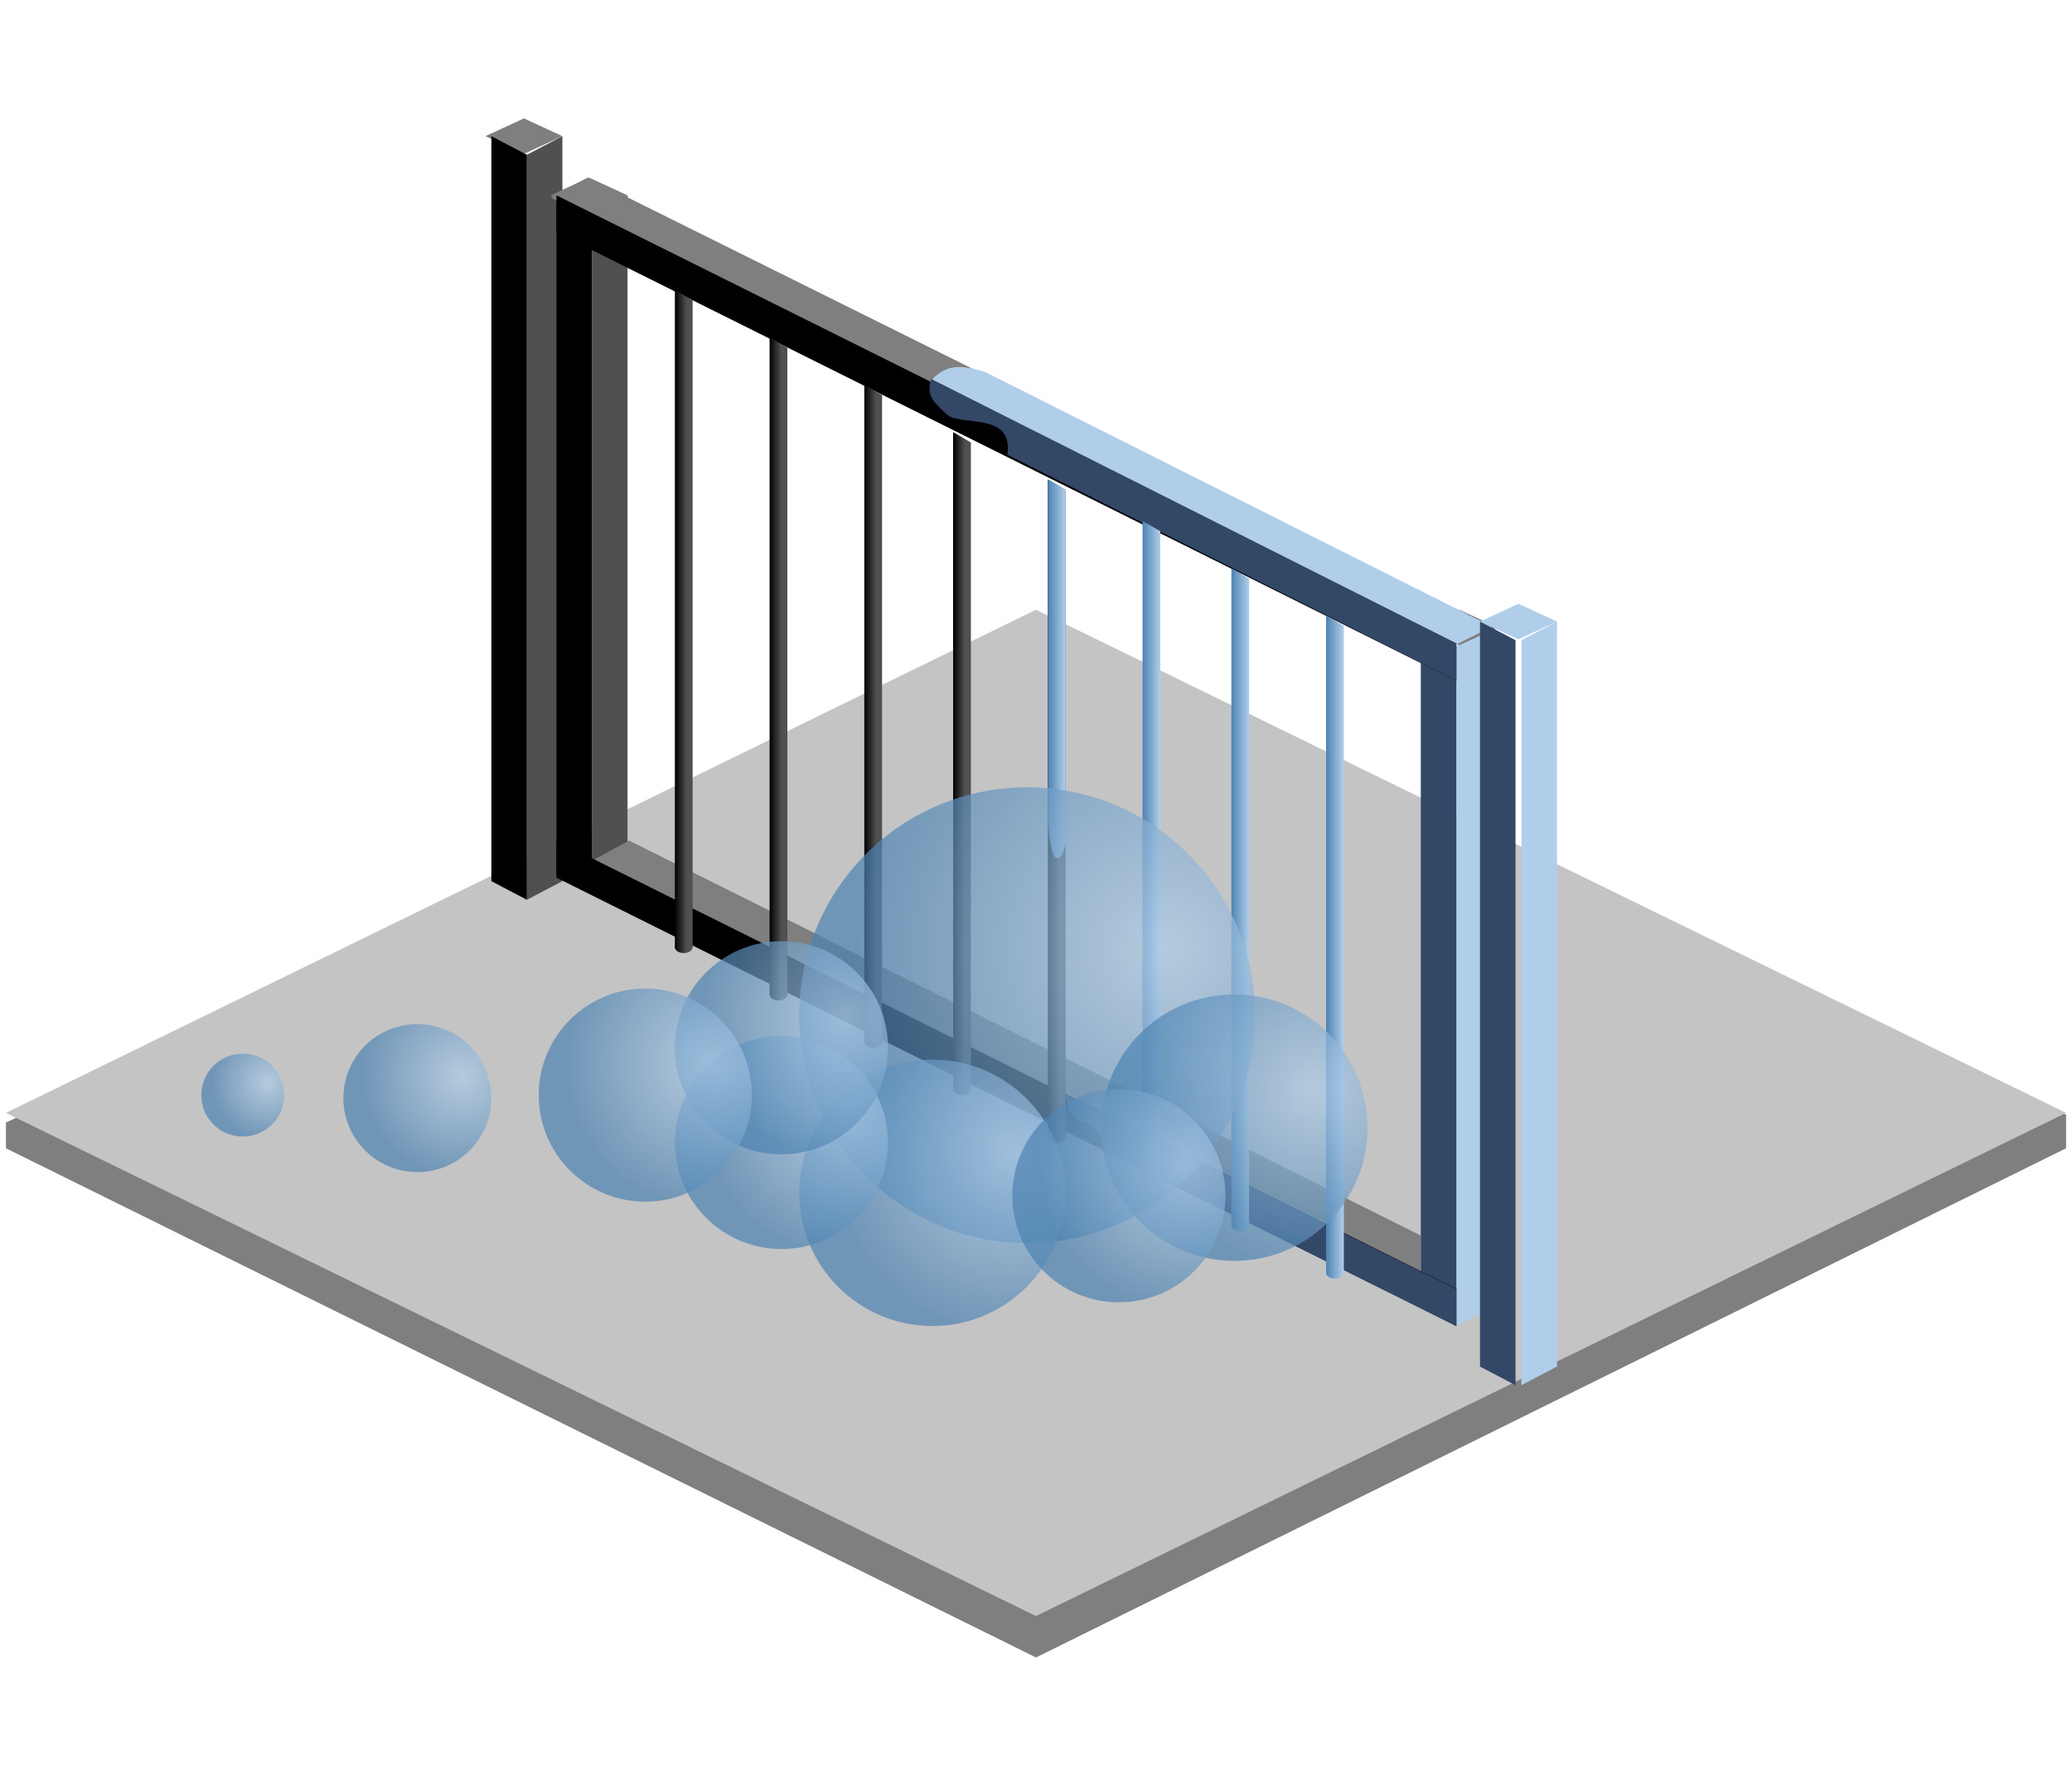
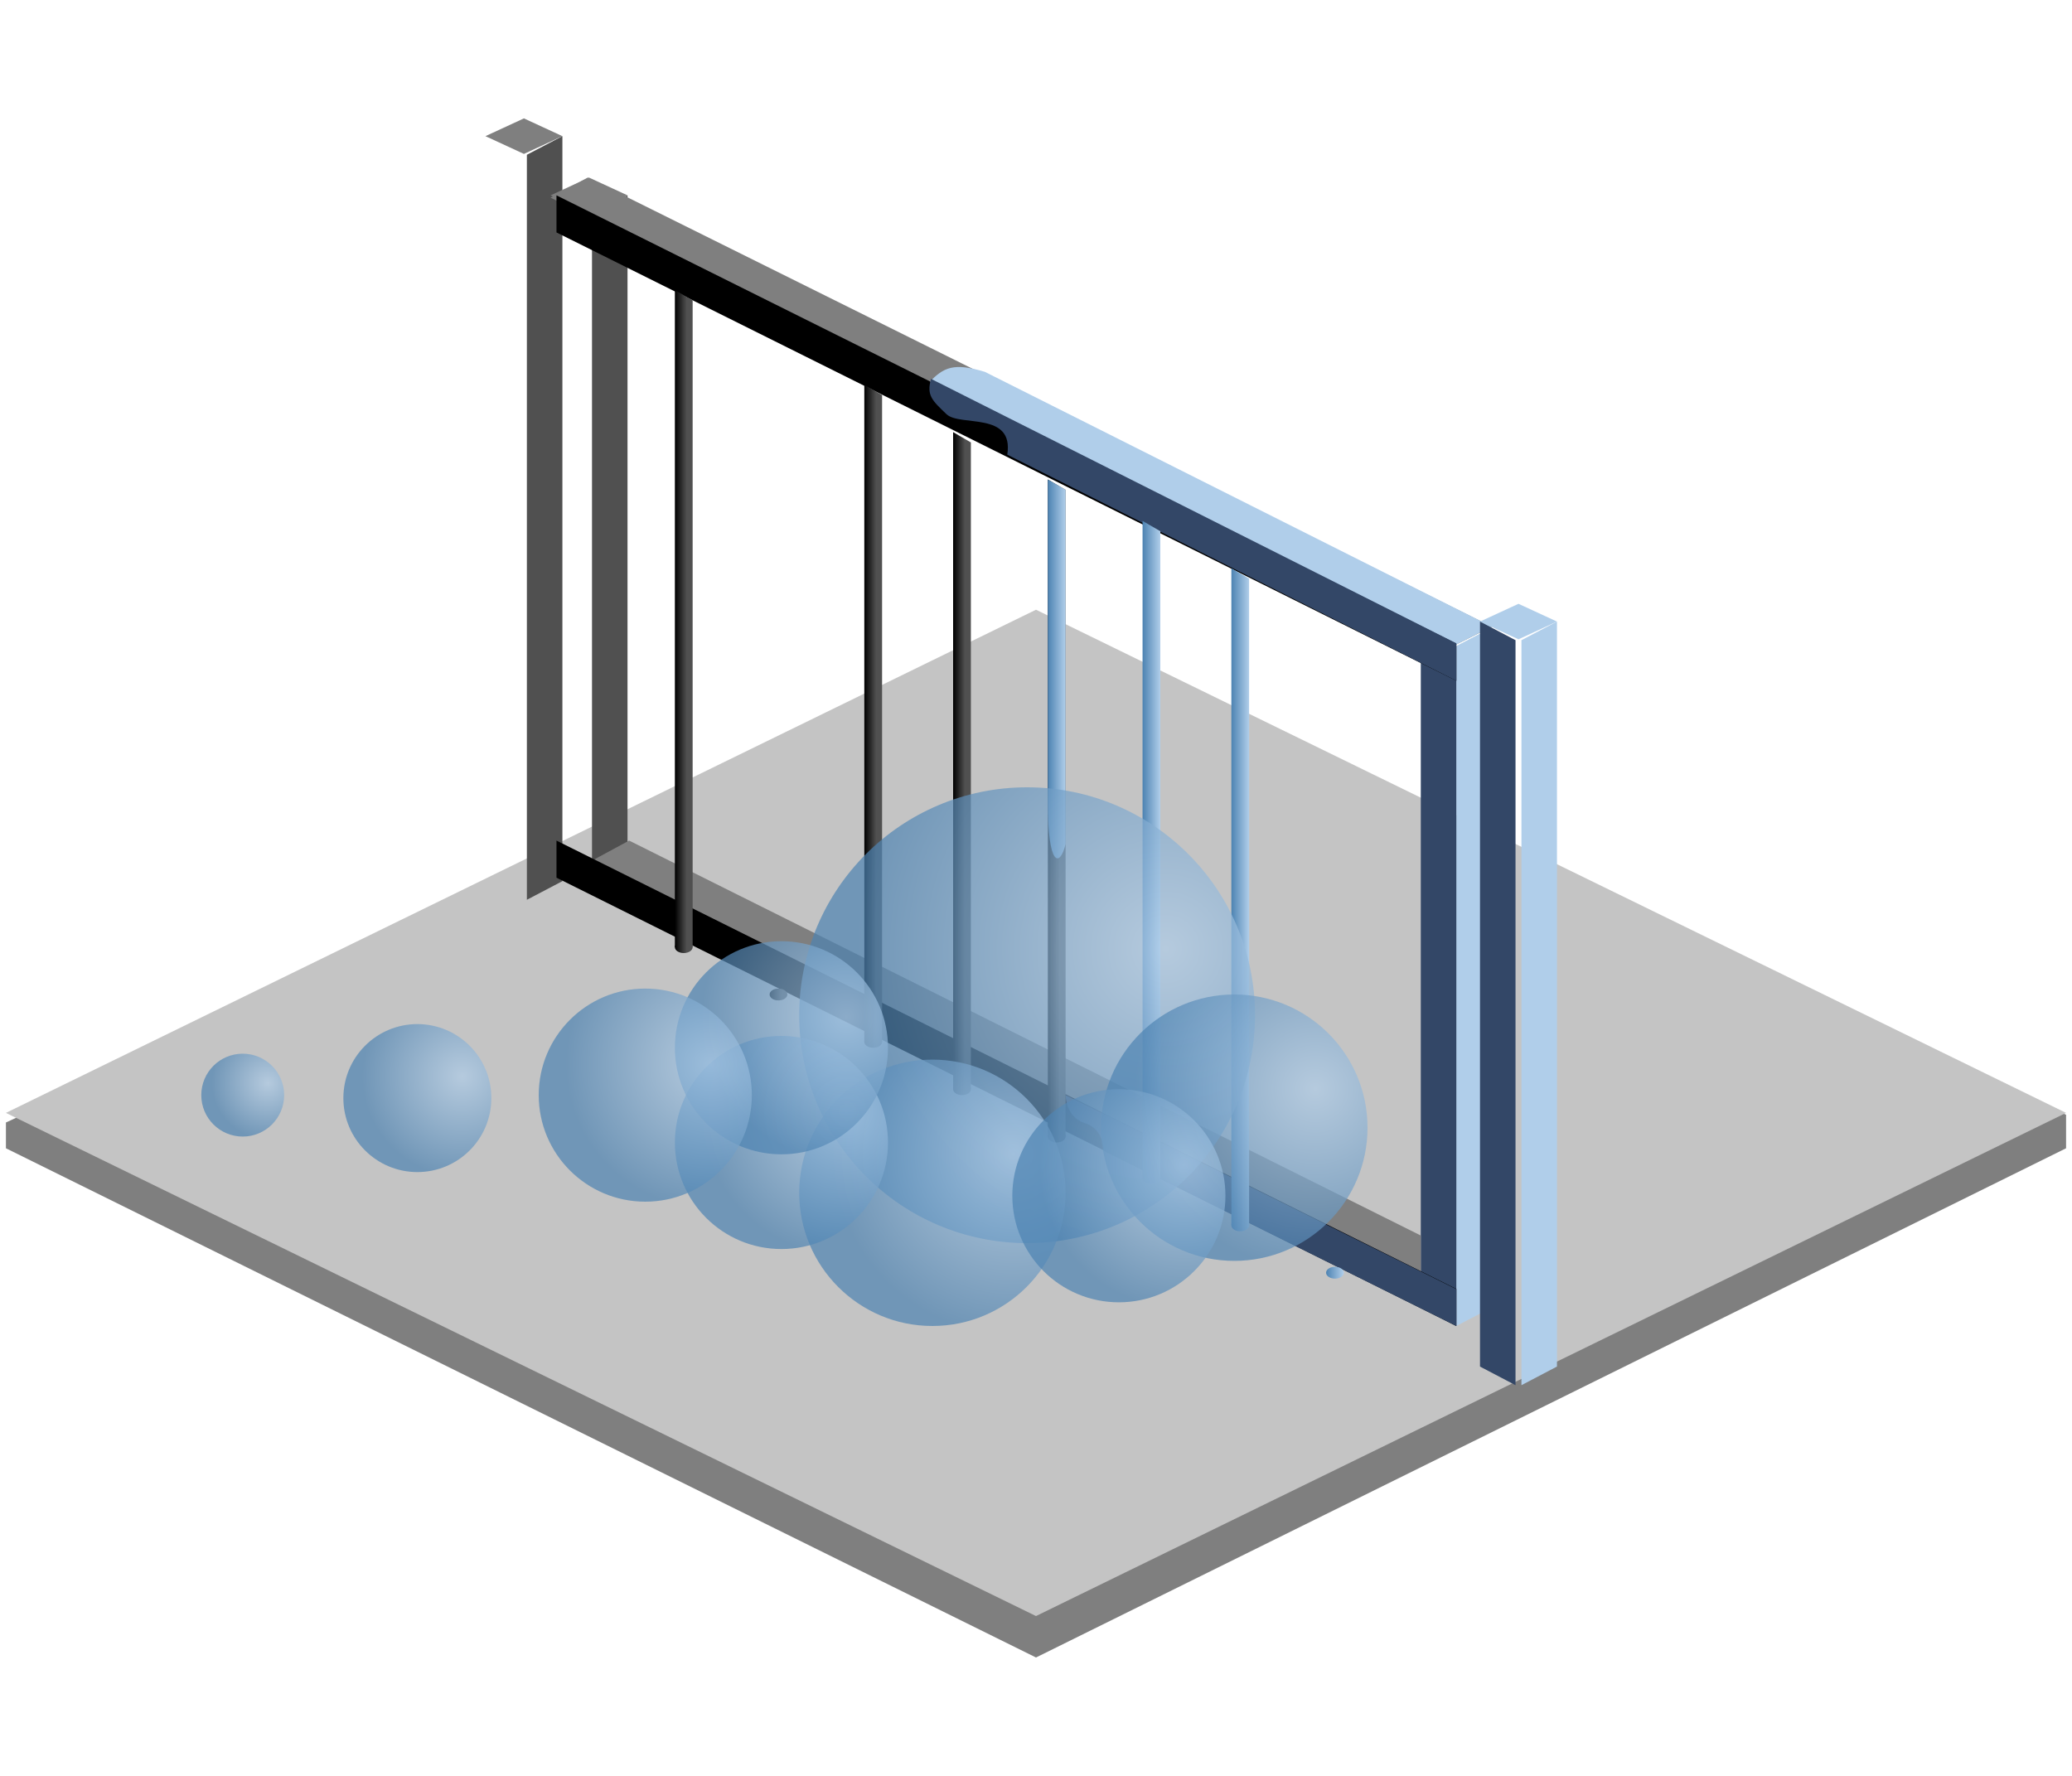
<svg xmlns="http://www.w3.org/2000/svg" width="350" height="300" viewBox="0 0 350 300" fill="none">
  <path fill-rule="evenodd" clip-rule="evenodd" d="M349 193.978V188.32L175 109L1 189.624V193.978L175 280L349 193.978Z" fill="#7F7F7F" />
  <path fill-rule="evenodd" clip-rule="evenodd" d="M349 188L175 103L1 188L175 273L349 188Z" fill="#C4C4C4" />
  <path fill-rule="evenodd" clip-rule="evenodd" d="M95 148.854V23L89 26.146V152L95 148.854Z" fill="#505050" />
  <path fill-rule="evenodd" clip-rule="evenodd" d="M88.5 20L95 23L88.5 26L82 23L88.5 20Z" fill="#7F7F7F" />
-   <path fill-rule="evenodd" clip-rule="evenodd" d="M83 148.854V23L89 26.146V152L83 148.854Z" fill="black" />
  <path fill-rule="evenodd" clip-rule="evenodd" d="M252 220.867V106L246 109.133V224L252 220.867Z" fill="#B0CEEA" />
-   <path fill-rule="evenodd" clip-rule="evenodd" d="M246.5 103L253 106L246.5 109L240 106L246.5 103Z" fill="#7F7F7F" />
  <path fill-rule="evenodd" clip-rule="evenodd" d="M240 220.867V106L246 109.133V224L240 220.867Z" fill="#334767" />
  <path fill-rule="evenodd" clip-rule="evenodd" d="M106 147.867V33L100 36.133V151L106 147.867Z" fill="#505050" />
  <path fill-rule="evenodd" clip-rule="evenodd" d="M99.5 30L106 33L99.5 36L93 33L99.5 30Z" fill="#7F7F7F" />
-   <path fill-rule="evenodd" clip-rule="evenodd" d="M94 147.867V33L100 36.133V151L94 147.867Z" fill="black" />
  <path fill-rule="evenodd" clip-rule="evenodd" d="M99.276 30L252 105.871L245.724 109L93 33.389L99.276 30Z" fill="#7F7F7F" />
  <path fill-rule="evenodd" clip-rule="evenodd" d="M166.37 62.819L252 105.85L245.753 109L157 64.552C159.381 62.054 161.117 61.217 166.37 62.819Z" fill="#B0CEEA" />
  <path fill-rule="evenodd" clip-rule="evenodd" d="M94 39.267V33L246 108.733V115L94 39.267Z" fill="black" />
  <path fill-rule="evenodd" clip-rule="evenodd" d="M157.265 64L246 108.678V115L170.146 76.807C171.317 69.432 162.138 72.141 159.867 69.958C157.452 67.638 156.484 66.798 157.265 64Z" fill="#334767" />
  <path fill-rule="evenodd" clip-rule="evenodd" d="M106.271 142L240 208.721V215L100 145.39L106.271 142Z" fill="#7F7F7F" />
  <path fill-rule="evenodd" clip-rule="evenodd" d="M94 148.268V142L246 217.732V224L94 148.268Z" fill="black" />
  <path fill-rule="evenodd" clip-rule="evenodd" d="M180 185L246 217.774V224L186.496 194.451C186.496 194.451 186.496 190.73 183.248 189.726C180 188.722 180 185 180 185Z" fill="#334767" />
  <path fill-rule="evenodd" clip-rule="evenodd" d="M263 230.854V105L257 108.146V234L263 230.854Z" fill="#B0CEEA" />
  <path fill-rule="evenodd" clip-rule="evenodd" d="M256.5 102L263 105L256.5 108L250 105L256.5 102Z" fill="#B0CEEA" />
  <path fill-rule="evenodd" clip-rule="evenodd" d="M250 230.854V105L256 108.146V234L250 230.854Z" fill="#334767" />
-   <path fill-rule="evenodd" clip-rule="evenodd" d="M227 105.743L224 104V215H227V105.743Z" fill="url(#paint0_linear)" />
  <path fill-rule="evenodd" clip-rule="evenodd" d="M224 215C224 215.553 224.672 216 225.5 216C226.328 216 227 215.553 227 215C227 214.448 226.328 214 225.5 214C224.672 214 224 214.448 224 215Z" fill="url(#paint1_linear)" />
  <path fill-rule="evenodd" clip-rule="evenodd" d="M211 97.743L208 96V207H211V97.743Z" fill="url(#paint2_linear)" />
  <path fill-rule="evenodd" clip-rule="evenodd" d="M208 207C208 207.552 208.672 208 209.5 208C210.328 208 211 207.552 211 207C211 206.447 210.328 206 209.5 206C208.672 206 208 206.447 208 207Z" fill="url(#paint3_linear)" />
  <path fill-rule="evenodd" clip-rule="evenodd" d="M196 89.743L193 88V199H196V89.743Z" fill="url(#paint4_linear)" />
  <path fill-rule="evenodd" clip-rule="evenodd" d="M193 199C193 199.553 193.672 200 194.5 200C195.328 200 196 199.553 196 199C196 198.448 195.328 198 194.5 198C193.672 198 193 198.448 193 199Z" fill="url(#paint5_linear)" />
  <path fill-rule="evenodd" clip-rule="evenodd" d="M180 82.743L177 81V192H180V82.743Z" fill="url(#paint6_linear)" />
  <path fill-rule="evenodd" clip-rule="evenodd" d="M177 192C177 192.552 177.672 193 178.5 193C179.328 193 180 192.552 180 192C180 191.447 179.328 191 178.5 191C177.672 191 177 191.447 177 192Z" fill="url(#paint7_linear)" />
  <path fill-rule="evenodd" clip-rule="evenodd" d="M180 82.743L177 81C177 81 177 124.864 177 135.613C177 146.361 179 146.651 180 142.584C180 138.808 180 82.743 180 82.743Z" fill="url(#paint8_linear)" />
  <path fill-rule="evenodd" clip-rule="evenodd" d="M164 74.743L161 73V184H164V74.743Z" fill="url(#paint9_linear)" />
  <path fill-rule="evenodd" clip-rule="evenodd" d="M161 184C161 184.553 161.672 185 162.5 185C163.328 185 164 184.553 164 184C164 183.448 163.328 183 162.5 183C161.672 183 161 183.448 161 184Z" fill="url(#paint10_linear)" />
  <path fill-rule="evenodd" clip-rule="evenodd" d="M149 66.743L146 65V176H149V66.743Z" fill="url(#paint11_linear)" />
  <path fill-rule="evenodd" clip-rule="evenodd" d="M146 176C146 176.552 146.672 177 147.5 177C148.328 177 149 176.552 149 176C149 175.447 148.328 175 147.5 175C146.672 175 146 175.447 146 176Z" fill="url(#paint12_linear)" />
-   <path fill-rule="evenodd" clip-rule="evenodd" d="M133 58.743L130 57V168H133V58.743Z" fill="url(#paint13_linear)" />
  <path fill-rule="evenodd" clip-rule="evenodd" d="M130 168C130 168.553 130.672 169 131.5 169C132.328 169 133 168.553 133 168C133 167.448 132.328 167 131.5 167C130.672 167 130 167.448 130 168Z" fill="url(#paint14_linear)" />
  <path fill-rule="evenodd" clip-rule="evenodd" d="M117 50.743L114 49V160H117V50.743Z" fill="url(#paint15_linear)" />
  <path fill-rule="evenodd" clip-rule="evenodd" d="M114 160C114 160.552 114.672 161 115.5 161C116.328 161 117 160.552 117 160C117 159.447 116.328 159 115.5 159C114.672 159 114 159.447 114 160Z" fill="url(#paint16_linear)" />
  <path opacity="0.7" fill-rule="evenodd" clip-rule="evenodd" d="M173.5 210C194.763 210 212 192.763 212 171.5C212 150.237 194.763 133 173.5 133C152.237 133 135 150.237 135 171.5C135 192.763 152.237 210 173.5 210Z" fill="url(#paint17_radial)" />
  <path opacity="0.7" fill-rule="evenodd" clip-rule="evenodd" d="M208.5 213C220.926 213 231 202.926 231 190.5C231 178.074 220.926 168 208.5 168C196.074 168 186 178.074 186 190.5C186 202.926 196.074 213 208.5 213Z" fill="url(#paint18_radial)" />
  <path opacity="0.7" fill-rule="evenodd" clip-rule="evenodd" d="M157.5 224C169.926 224 180 213.926 180 201.5C180 189.074 169.926 179 157.5 179C145.074 179 135 189.074 135 201.5C135 213.926 145.074 224 157.5 224Z" fill="url(#paint19_radial)" />
  <path opacity="0.7" fill-rule="evenodd" clip-rule="evenodd" d="M189 220C198.941 220 207 211.941 207 202C207 192.059 198.941 184 189 184C179.059 184 171 192.059 171 202C171 211.941 179.059 220 189 220Z" fill="url(#paint20_radial)" />
  <path opacity="0.7" fill-rule="evenodd" clip-rule="evenodd" d="M132 211C141.941 211 150 202.941 150 193C150 183.059 141.941 175 132 175C122.059 175 114 183.059 114 193C114 202.941 122.059 211 132 211Z" fill="url(#paint21_radial)" />
  <path opacity="0.7" fill-rule="evenodd" clip-rule="evenodd" d="M132 195C141.941 195 150 186.941 150 177C150 167.059 141.941 159 132 159C122.059 159 114 167.059 114 177C114 186.941 122.059 195 132 195Z" fill="url(#paint22_radial)" />
  <path opacity="0.7" fill-rule="evenodd" clip-rule="evenodd" d="M109 203C118.941 203 127 194.941 127 185C127 175.059 118.941 167 109 167C99.059 167 91 175.059 91 185C91 194.941 99.059 203 109 203Z" fill="url(#paint23_radial)" />
  <path opacity="0.7" fill-rule="evenodd" clip-rule="evenodd" d="M70.5 198C77.404 198 83 192.404 83 185.5C83 178.596 77.404 173 70.5 173C63.596 173 58 178.596 58 185.5C58 192.404 63.596 198 70.5 198Z" fill="url(#paint24_radial)" />
  <path opacity="0.7" fill-rule="evenodd" clip-rule="evenodd" d="M41 192C44.866 192 48 188.866 48 185C48 181.134 44.866 178 41 178C37.134 178 34 181.134 34 185C34 188.866 37.134 192 41 192Z" fill="url(#paint25_radial)" />
  <defs>
    <linearGradient id="paint0_linear" x1="227" y1="69.779" x2="224" y2="69.779" gradientUnits="userSpaceOnUse">
      <stop stop-color="#B0CEEA" />
      <stop offset="1" stop-color="#4D83B2" />
    </linearGradient>
    <linearGradient id="paint1_linear" x1="227" y1="137" x2="224" y2="137" gradientUnits="userSpaceOnUse">
      <stop stop-color="#B0CEEA" />
      <stop offset="1" stop-color="#4D83B2" />
    </linearGradient>
    <linearGradient id="paint2_linear" x1="211" y1="61.779" x2="208" y2="61.779" gradientUnits="userSpaceOnUse">
      <stop stop-color="#B0CEEA" />
      <stop offset="1" stop-color="#4D83B2" />
    </linearGradient>
    <linearGradient id="paint3_linear" x1="211" y1="129" x2="208" y2="129" gradientUnits="userSpaceOnUse">
      <stop stop-color="#B0CEEA" />
      <stop offset="1" stop-color="#4D83B2" />
    </linearGradient>
    <linearGradient id="paint4_linear" x1="196" y1="53.779" x2="193" y2="53.779" gradientUnits="userSpaceOnUse">
      <stop stop-color="#B0CEEA" />
      <stop offset="1" stop-color="#4D83B2" />
    </linearGradient>
    <linearGradient id="paint5_linear" x1="196" y1="121" x2="193" y2="121" gradientUnits="userSpaceOnUse">
      <stop stop-color="#B0CEEA" />
      <stop offset="1" stop-color="#4D83B2" />
    </linearGradient>
    <linearGradient id="paint6_linear" x1="180" y1="46.53" x2="177" y2="46.53" gradientUnits="userSpaceOnUse">
      <stop offset="0.333" stop-color="#505050" />
      <stop offset="1" />
    </linearGradient>
    <linearGradient id="paint7_linear" x1="180" y1="113.593" x2="177" y2="113.593" gradientUnits="userSpaceOnUse">
      <stop offset="0.333" stop-color="#505050" />
      <stop offset="1" />
    </linearGradient>
    <linearGradient id="paint8_linear" x1="180" y1="61.269" x2="177" y2="61.269" gradientUnits="userSpaceOnUse">
      <stop stop-color="#B0CEEA" />
      <stop offset="1" stop-color="#4D83B2" />
    </linearGradient>
    <linearGradient id="paint9_linear" x1="164" y1="38.531" x2="161" y2="38.531" gradientUnits="userSpaceOnUse">
      <stop offset="0.333" stop-color="#505050" />
      <stop offset="1" />
    </linearGradient>
    <linearGradient id="paint10_linear" x1="164" y1="105.594" x2="161" y2="105.594" gradientUnits="userSpaceOnUse">
      <stop offset="0.333" stop-color="#505050" />
      <stop offset="1" />
    </linearGradient>
    <linearGradient id="paint11_linear" x1="149" y1="30.53" x2="146" y2="30.53" gradientUnits="userSpaceOnUse">
      <stop offset="0.333" stop-color="#505050" />
      <stop offset="1" />
    </linearGradient>
    <linearGradient id="paint12_linear" x1="149" y1="97.594" x2="146" y2="97.594" gradientUnits="userSpaceOnUse">
      <stop offset="0.333" stop-color="#505050" />
      <stop offset="1" />
    </linearGradient>
    <linearGradient id="paint13_linear" x1="133" y1="22.531" x2="130" y2="22.531" gradientUnits="userSpaceOnUse">
      <stop offset="0.333" stop-color="#505050" />
      <stop offset="1" />
    </linearGradient>
    <linearGradient id="paint14_linear" x1="133" y1="89.594" x2="130" y2="89.594" gradientUnits="userSpaceOnUse">
      <stop offset="0.333" stop-color="#505050" />
      <stop offset="1" />
    </linearGradient>
    <linearGradient id="paint15_linear" x1="117" y1="14.53" x2="114" y2="14.53" gradientUnits="userSpaceOnUse">
      <stop offset="0.333" stop-color="#505050" />
      <stop offset="1" />
    </linearGradient>
    <linearGradient id="paint16_linear" x1="117" y1="81.594" x2="114" y2="81.594" gradientUnits="userSpaceOnUse">
      <stop offset="0.333" stop-color="#505050" />
      <stop offset="1" />
    </linearGradient>
    <radialGradient id="paint17_radial" cx="0" cy="0" r="1" gradientUnits="userSpaceOnUse" gradientTransform="translate(196.928 160.286) rotate(147.529) scale(52.39)">
      <stop stop-color="#B0CEEA" />
      <stop offset="1" stop-color="#4D83B2" />
    </radialGradient>
    <radialGradient id="paint18_radial" cx="0" cy="0" r="1" gradientUnits="userSpaceOnUse" gradientTransform="translate(222.193 183.946) rotate(147.529) scale(30.618)">
      <stop stop-color="#B0CEEA" />
      <stop offset="1" stop-color="#4D83B2" />
    </radialGradient>
    <radialGradient id="paint19_radial" cx="0" cy="0" r="1" gradientUnits="userSpaceOnUse" gradientTransform="translate(171.193 194.946) rotate(147.529) scale(30.618)">
      <stop stop-color="#B0CEEA" />
      <stop offset="1" stop-color="#4D83B2" />
    </radialGradient>
    <radialGradient id="paint20_radial" cx="0" cy="0" r="1" gradientUnits="userSpaceOnUse" gradientTransform="translate(199.954 196.757) rotate(147.529) scale(24.494)">
      <stop stop-color="#B0CEEA" />
      <stop offset="1" stop-color="#4D83B2" />
    </radialGradient>
    <radialGradient id="paint21_radial" cx="0" cy="0" r="1" gradientUnits="userSpaceOnUse" gradientTransform="translate(142.954 187.757) rotate(147.529) scale(24.494)">
      <stop stop-color="#B0CEEA" />
      <stop offset="1" stop-color="#4D83B2" />
    </radialGradient>
    <radialGradient id="paint22_radial" cx="0" cy="0" r="1" gradientUnits="userSpaceOnUse" gradientTransform="translate(142.954 171.757) rotate(147.529) scale(24.494)">
      <stop stop-color="#B0CEEA" />
      <stop offset="1" stop-color="#4D83B2" />
    </radialGradient>
    <radialGradient id="paint23_radial" cx="0" cy="0" r="1" gradientUnits="userSpaceOnUse" gradientTransform="translate(119.954 179.757) rotate(147.529) scale(24.494)">
      <stop stop-color="#B0CEEA" />
      <stop offset="1" stop-color="#4D83B2" />
    </radialGradient>
    <radialGradient id="paint24_radial" cx="0" cy="0" r="1" gradientUnits="userSpaceOnUse" gradientTransform="translate(78.106 181.859) rotate(147.529) scale(17.01)">
      <stop stop-color="#B0CEEA" />
      <stop offset="1" stop-color="#4D83B2" />
    </radialGradient>
    <radialGradient id="paint25_radial" cx="0" cy="0" r="1" gradientUnits="userSpaceOnUse" gradientTransform="translate(45.26 182.961) rotate(147.529) scale(9.525)">
      <stop stop-color="#B0CEEA" />
      <stop offset="1" stop-color="#4D83B2" />
    </radialGradient>
  </defs>
</svg>